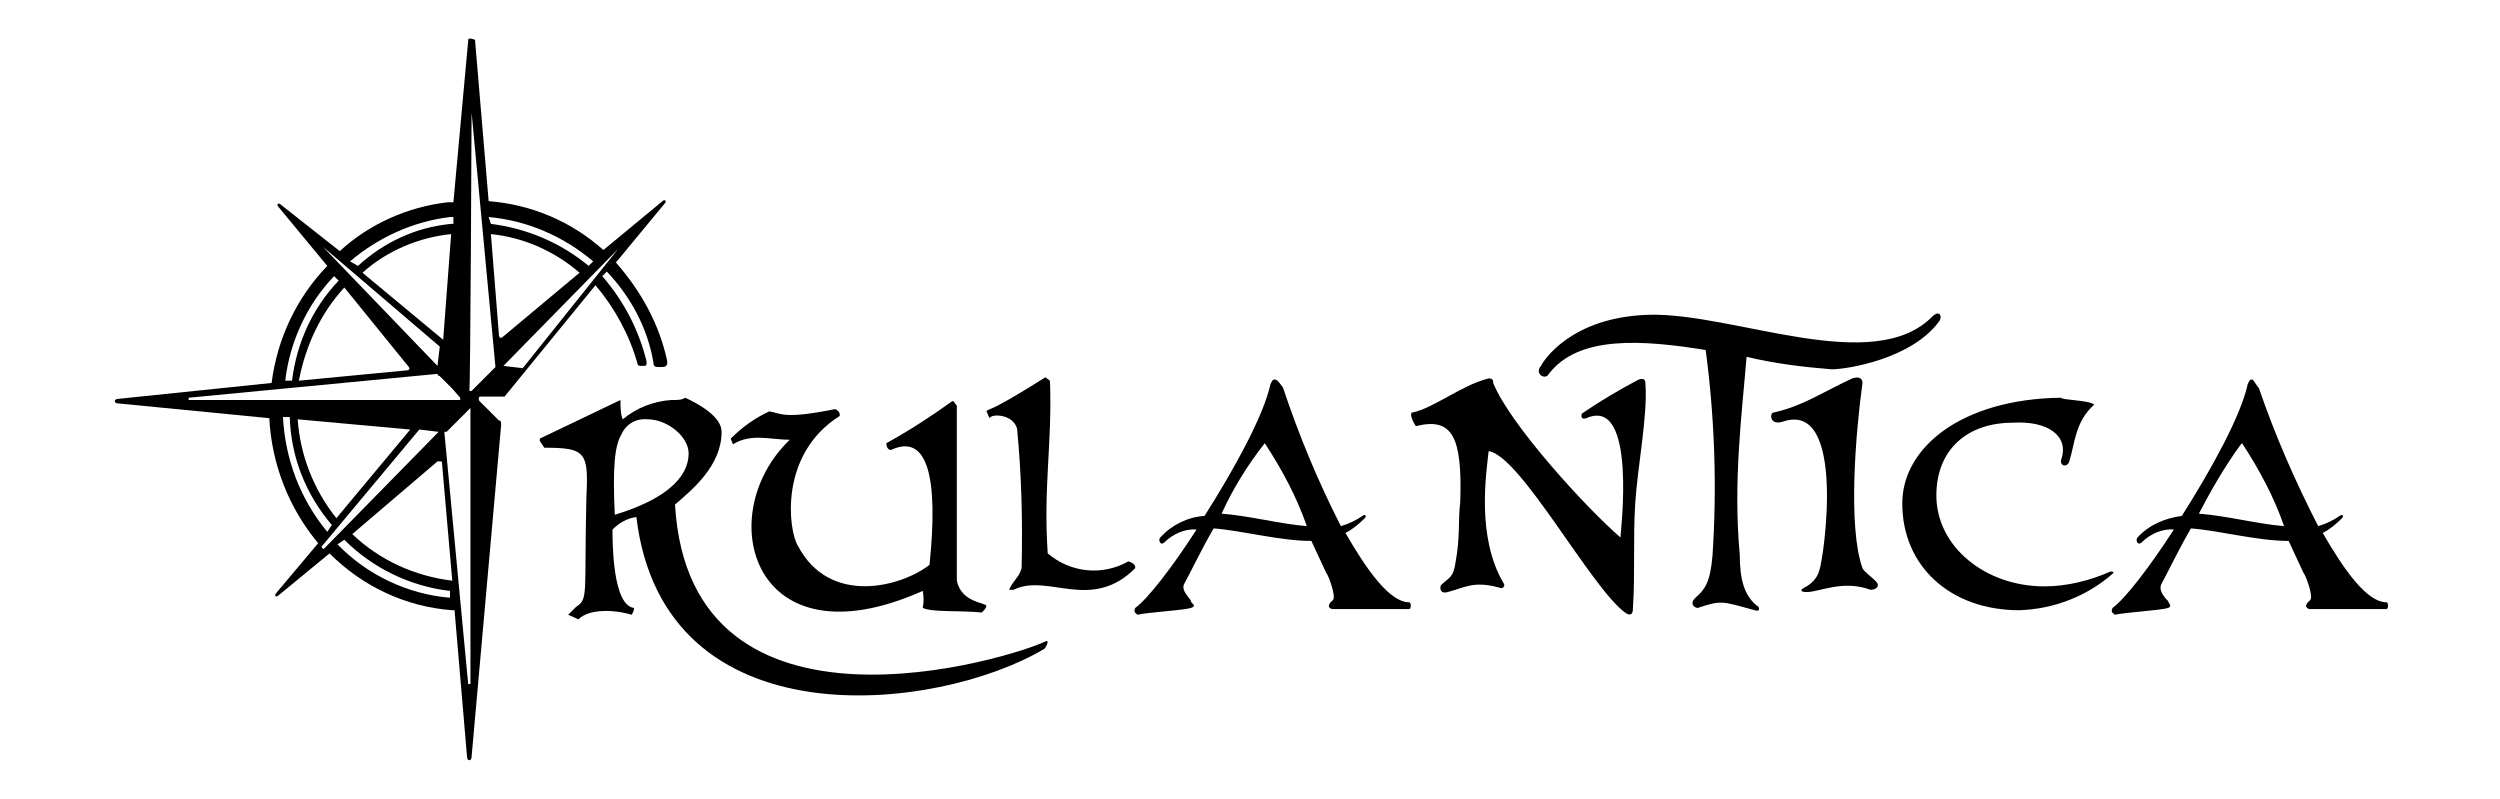
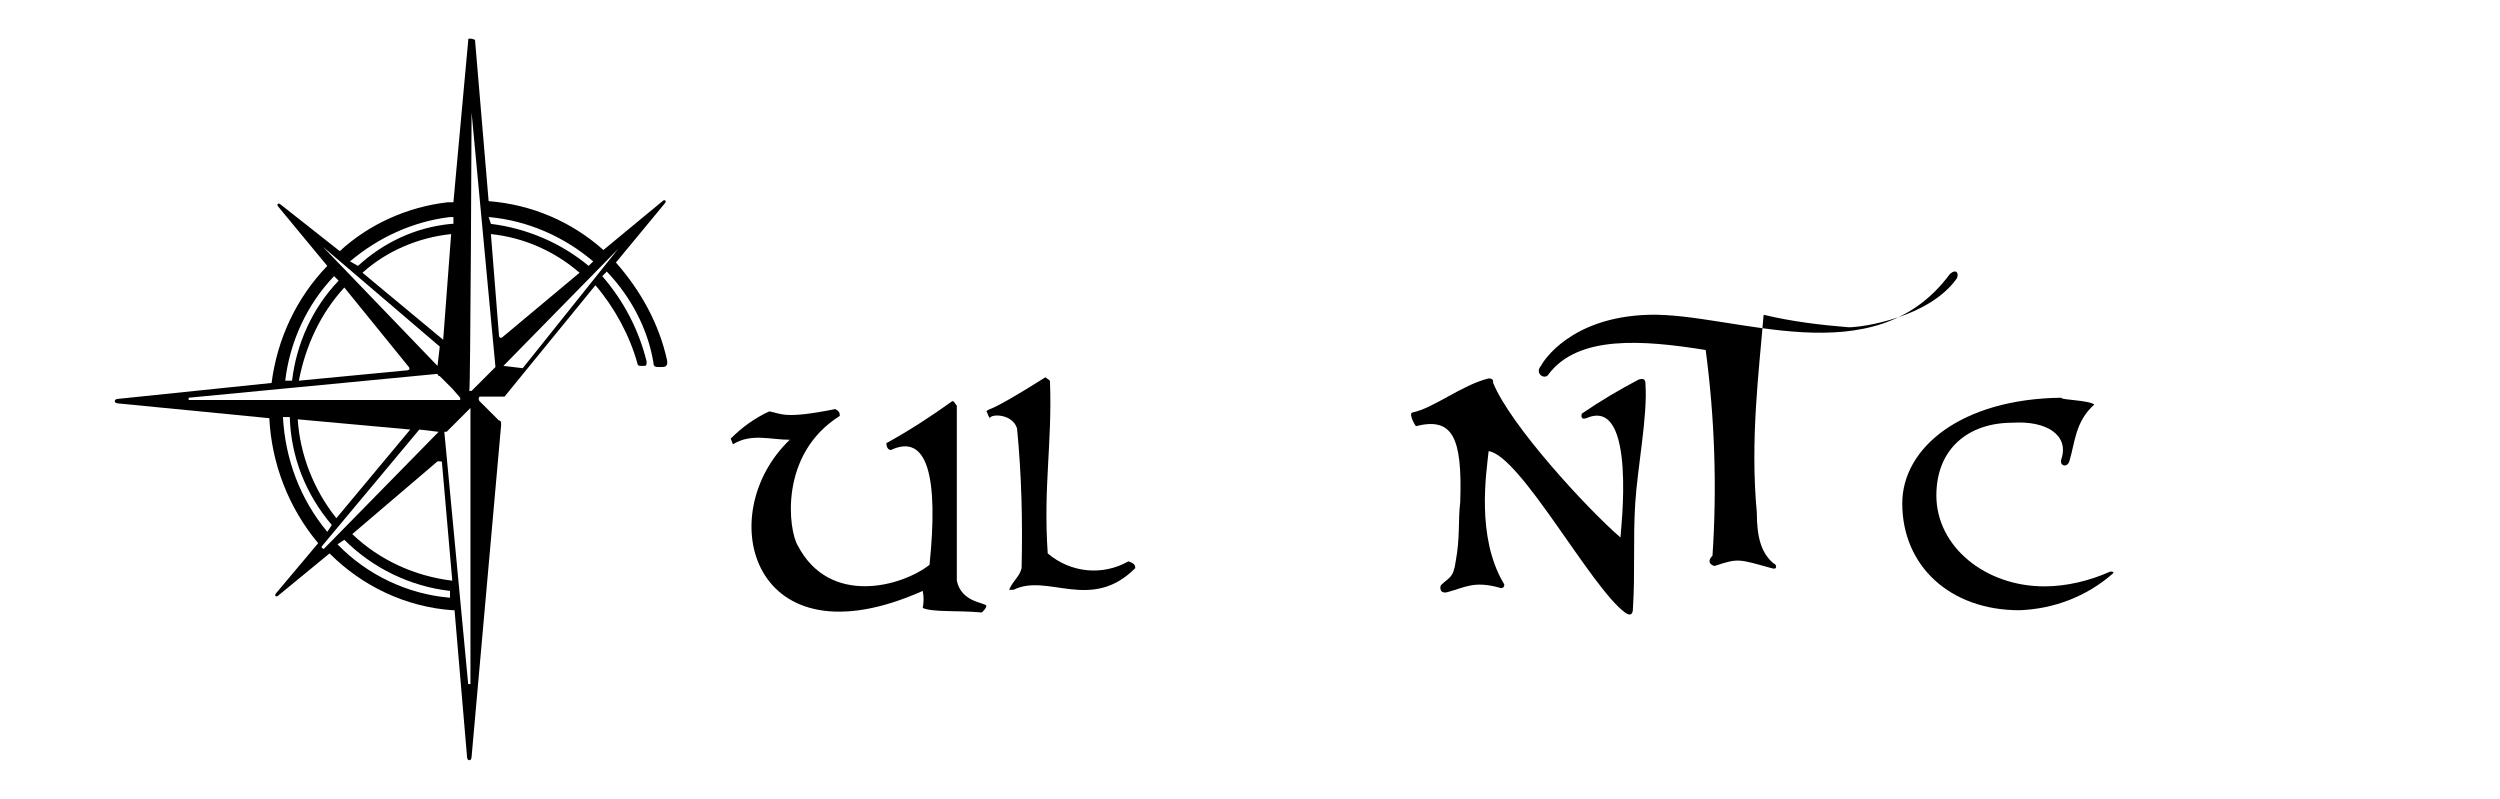
<svg xmlns="http://www.w3.org/2000/svg" version="1.1" id="b87c8ba7-79f2-4d58-8d9e-6bb26d641cef" x="0px" y="0px" viewBox="-243.3 385.6 220 70.3" style="enable-background:new -243.3 385.6 220 70.3;" xml:space="preserve">
-   <path d="M-184.2,420.8c-1.6,0.1-3.1,0.7-4.3,1.7c-0.2-0.5-0.2-1.1-0.2-1.7l-7.1,3.4v0.2l0.4,0.6c3.7,0,3.9,0.4,3.7,4.5  c-0.2,8.4,0.2,8.8-0.9,9.5l-0.7,0.7l0.9,0.4c0.9-0.9,3-0.9,4.7-0.4c0.1-0.2,0.2-0.4,0.2-0.6c-1.9-0.2-1.9-5.8-1.9-6.9  c0.6-0.6,1.3-1,2.1-1.1c2.4,20,26.5,17.2,35.9,11.6c0.2-0.2,0.4-0.7,0.2-0.7c-3,1.5-31.4,10.3-32.7-12c1.5-1.3,4.1-3.4,4.1-6.4  c0-1.3-1.9-2.4-3.2-3C-183.3,420.8-183.6,420.8-184.2,420.8z M-186.3,422.5c1.7,0,3.6,1.5,3.6,3c0,2.2-2.2,4.1-6.5,5.4  c-0.2-4.3,0-6.1,0.6-7.1C-188.2,422.9-187.3,422.4-186.3,422.5z" />
  <path d="M-179,424.2c1-1,2.1-1.8,3.4-2.4c1.1,0.2,1.3,0.7,5.8-0.2c0.4,0.2,0.4,0.4,0.4,0.6c-5.4,3.4-4.5,10.1-3.7,11.4  c2.8,5.4,9.2,3.6,11.6,1.7c0.8-7.8-0.2-11.6-3.4-10.1c-0.2,0-0.4-0.2-0.4-0.6c2-1.1,4-2.4,5.8-3.7c0.2,0,0.2,0.2,0.4,0.4v15.4  c0.4,1.9,2.4,1.9,2.6,2.2c0,0.2-0.2,0.4-0.4,0.6c-2.1-0.2-4.3,0-5.2-0.4c0.1-0.5,0.1-1,0-1.5c-15,6.7-18.6-6.7-11.7-13.3  c-1.7,0-3.4-0.6-5,0.4L-179,424.2z" />
  <path d="M-156.5,421.8c0.4-0.4-0.2,0.4,5.2-3c0.2,0.2,0.4,0.2,0.4,0.4c0.2,5.4-0.6,9.3-0.2,15.1c2,1.7,4.8,2,7.1,0.7  c0.6,0.2,0.6,0.4,0.6,0.6c-3.9,3.9-7.7,0.4-10.7,1.9h-0.4c0.4-0.9,0.9-1.1,1.1-1.9c0.1-4.1,0-8.2-0.4-12.3c-0.4-1.3-2.3-1.3-2.4-0.9  C-156.4,422.1-156.4,421.9-156.5,421.8L-156.5,421.8z" />
-   <path d="M-131.1,419c-0.2,0-0.2,0-0.4,0.4c-0.6,2.8-3.2,7.5-5.8,11.6c-1.5,0.1-2.9,0.8-3.9,1.9c-0.2,0.2,0,0.8,0.4,0.4  c0.7-0.7,1.8-1.2,2.8-1.1c-2.2,3.4-4.3,6.1-5.4,6.9c-0.1,0.2-0.1,0.4,0.1,0.5c0,0,0.1,0.1,0.1,0.1c0.7-0.2,4.1-0.4,4.7-0.6  c0.6-0.2,0-0.4,0-0.6c0-0.2-0.9-0.9-0.6-1.5c0.6-1.1,1.5-3,2.6-4.9c2.6,0.2,5.8,1.1,8.6,1.1c0.4,0.9,0.9,1.9,1.3,2.8  c0.2,0.2,0.9,2.1,0.6,2.4c-0.7,0.6-0.2,0.8,0,0.8h6.7c0.2,0,0.2-0.6,0-0.6c-1.7,0-3.7-2.8-5.6-6.1c0.6-0.3,1.2-0.8,1.7-1.3  c0.2-0.2,0-0.4-0.2-0.2c-0.6,0.4-1.2,0.7-1.9,0.9c-2-3.9-3.7-8-5.1-12.2C-130.7,419.3-130.9,419-131.1,419z M-132,424.6  c1.5,2.3,2.8,4.7,3.7,7.3c-2.4-0.2-5-0.9-7.5-1.1C-134.8,428.6-133.5,426.5-132,424.6z" />
  <path d="M-119,421.9c1.9-0.4,4.3-2.4,6.7-3c0.4,0,0.4,0.2,0.4,0.4c1.5,3.7,8.2,11,11.2,13.6c0-0.4,1.5-12.5-3-10.5  c-0.6,0.2-0.4-0.4-0.4-0.4c1.6-1.1,3.3-2.1,5-3c0.6-0.2,0.6,0.2,0.6,0.4c0.2,2.8-0.7,7.3-0.9,10.5c-0.2,3.2,0,6.1-0.2,9.2  c0,0.2,0,0.9-0.7,0.4c-3-2.2-9.2-13.8-12-14.2c-0.2,1.9-1.1,7.5,1.3,11.6c0.2,0.2,0,0.6-0.4,0.4c-2.2-0.6-3,0-4.5,0.4  c-0.7,0.2-0.7-0.4-0.6-0.6c0.7-0.7,1.1-0.6,1.3-2.1c0.4-2.1,0.2-3.6,0.4-5.2c0.2-5.8-0.7-7.5-3.9-6.7  C-119,422.7-119.3,421.9-119,421.9z" />
-   <path d="M-98.2,413.3c-6.9,0.2-9.3,4.1-9.5,4.5c-0.6,0.7,0.4,1.3,0.7,0.7c2.6-3.4,8.2-3,13.8-2.1c0.8,6,1,12.1,0.6,18.1  c-0.2,2.4-0.7,3-1.5,3.7c-0.6,0.6,0,0.9,0.2,0.9c2.1-0.7,2.1-0.6,5,0.2c0.6,0.2,0.4-0.4,0.2-0.4c-1.1-0.9-1.5-2.3-1.5-4.5  c-0.6-6.4,0.2-12.5,0.6-17.4c2.5,0.6,5,0.9,7.5,1.1c1.3,0,7.1-0.9,9.5-4.3c0.2-0.4,0-0.9-0.6-0.4C-78.4,418.8-90.7,413.1-98.2,413.3  z" />
-   <path d="M-87.2,421.9c2.6-0.6,4.1-1.7,6.9-3c0.6-0.2,0.9,0,0.9,0.4c-0.6,4.3-1.3,12.7,0,16.3c0.2,0.4,0.9,0.8,1.3,1.3  c0.2,0.4-0.2,0.6-0.6,0.6c-2.4-0.9-4.5,0.2-5.6,0.2c-0.6,0-0.6-0.2-0.2-0.4c0.6-0.3,1.1-0.8,1.3-1.5c0.4-1.1,2.4-15-3.2-13.1  C-87.6,423.1-87.6,421.9-87.2,421.9z" />
+   <path d="M-98.2,413.3c-6.9,0.2-9.3,4.1-9.5,4.5c-0.6,0.7,0.4,1.3,0.7,0.7c2.6-3.4,8.2-3,13.8-2.1c0.8,6,1,12.1,0.6,18.1  c-0.6,0.6,0,0.9,0.2,0.9c2.1-0.7,2.1-0.6,5,0.2c0.6,0.2,0.4-0.4,0.2-0.4c-1.1-0.9-1.5-2.3-1.5-4.5  c-0.6-6.4,0.2-12.5,0.6-17.4c2.5,0.6,5,0.9,7.5,1.1c1.3,0,7.1-0.9,9.5-4.3c0.2-0.4,0-0.9-0.6-0.4C-78.4,418.8-90.7,413.1-98.2,413.3  z" />
  <path d="M-59,421.2c-1.7,1.5-1.7,3.4-2.2,5c-0.2,0.6-0.9,0.4-0.7-0.2c0.7-2.1-1.3-3.4-4.3-3.2c-3.9,0-6.7,2.3-6.7,6.4  c0,4.5,4.3,8,9.5,8c2,0,4-0.5,5.8-1.3c0.2,0,0.4,0,0.2,0.2c-2.3,2-5.2,3.1-8.2,3.2c-6.1,0-10.3-3.9-10.3-9.4c0-4.9,5.2-9.2,14-9.3  C-62,420.8-59.5,420.8-59,421.2L-59,421.2z" />
-   <path d="M-45.1,419c-0.2,0-0.2,0-0.4,0.4c-0.6,2.8-3.2,7.5-5.8,11.6c-1.5,0.2-2.9,0.8-3.9,1.9c-0.2,0.2,0,0.8,0.4,0.4  c0.7-0.7,1.8-1.2,2.8-1.1c-2.2,3.4-4.3,6.1-5.4,6.9c-0.1,0.2-0.1,0.4,0.1,0.5c0,0,0.1,0.1,0.1,0.1c0.8-0.2,4.1-0.4,4.7-0.6  c0.4-0.2,0-0.4,0-0.6c-0.2-0.2-0.9-0.9-0.6-1.5c0.6-1.1,1.5-3,2.6-4.9c2.6,0.2,5.8,1.1,8.6,1.1c0.4,0.9,0.9,1.9,1.3,2.8  c0.2,0.2,0.9,2.1,0.6,2.4c-0.7,0.6-0.2,0.8,0,0.8h6.7c0.2,0,0.2-0.6,0-0.6c-1.7,0-3.7-2.8-5.6-6.1c0.6-0.3,1.2-0.8,1.7-1.3  c0.2-0.2,0-0.4-0.2-0.2c-0.6,0.4-1.2,0.7-1.9,0.9c-2-3.9-3.8-8-5.2-12.1C-44.8,419.4-45,419-45.1,419L-45.1,419z M-46,424.6  c1.5,2.3,2.8,4.7,3.7,7.3c-2.4-0.2-5-0.9-7.5-1.1c1.1-2.1,2.3-4.2,3.7-6.1L-46,424.6z" />
  <path d="M-201.9,389c-0.2,0-0.2,0-0.2,0.2l-1.3,14.2h-0.5c-3.5,0.4-6.9,1.9-9.5,4.3l-5.2-4.1c-0.2-0.2-0.4,0-0.2,0.2l4.3,5.2  c-2.7,2.8-4.4,6.4-4.9,10.3l-13.5,1.4c-0.4,0-0.4,0.4,0,0.4l13.3,1.3c0.2,4,1.7,7.9,4.3,11l-3.7,4.4c-0.2,0.2,0,0.4,0.2,0.2l4.5-3.7  c2.9,2.9,6.7,4.7,10.8,5h0.2l1.1,12.9c0,0.4,0.4,0.4,0.4,0l2.6-29.2c0-0.2,0-0.4-0.2-0.4l-1.7-1.7c-0.1-0.1-0.1-0.3,0-0.4  c0,0,0,0,0,0h2.2l8-9.8c1.7,2,3,4.4,3.7,6.9c0,0.2,0.2,0.2,0.4,0.2c0.4,0,0.4,0,0.4-0.4c-0.7-2.8-2-5.3-3.9-7.5l0.4-0.4  c2.1,2.2,3.6,5,4.1,8c0,0.4,0.2,0.4,0.6,0.4c0.4,0,0.7,0,0.6-0.6c-0.7-3.2-2.3-6.1-4.5-8.6l4.3-5.2c0.2-0.2,0-0.4-0.2-0.2l-5.2,4.3  c-2.8-2.5-6.3-4-10.1-4.3l-1.2-14.2C-201.8,389-201.8,389-201.9,389z M-201.8,395.5L-201.8,395.5l2.1,22.4l-2.1,2.1h-0.2  C-201.9,420-201.8,395.5-201.8,395.5z M-203.4,404.7v0.6h-0.2c-3.1,0.3-5.9,1.6-8.2,3.7l-0.7-0.4c2.5-2.1,5.5-3.5,8.8-3.9H-203.4z   M-200.3,404.7c3.4,0.3,6.6,1.7,9.2,3.9l-0.4,0.4c-2.4-2-5.4-3.3-8.6-3.7L-200.3,404.7z M-203.6,406.2l-0.7,9.3l-7.1-5.9  C-209.3,407.7-206.5,406.5-203.6,406.2L-203.6,406.2z M-200.1,406.2c2.9,0.3,5.6,1.5,7.8,3.4l-6.7,5.6c-0.2,0.2-0.4,0.2-0.4-0.2  L-200.1,406.2z M-214.9,407.3L-214.9,407.3l10.3,8.8l-0.2,1.7L-214.9,407.3z M-188.9,407.5L-188.9,407.5l-8.4,10.5l-1.7-0.2  C-199,417.8-188.9,407.5-188.9,407.5z M-213.9,409.9l0.4,0.4c-2.3,2.4-3.7,5.5-4.1,8.8h-0.6C-217.8,415.7-216.3,412.4-213.9,409.9  L-213.9,409.9z M-213,410.9l5.6,6.9c0.2,0.2,0.2,0.4-0.2,0.4l-9.4,0.9C-216.4,416-215.1,413.2-213,410.9L-213,410.9z M-204.8,418.5  L-204.8,418.5c0,0.1,0.1,0.2,0.2,0.2l1.1,1.1l0.7,0.8v0.2h-23.9v-0.2L-204.8,418.5z M-201.9,421.5L-201.9,421.5v24.3h-0.2l-2.1-22.2  h0.2l0.6-0.6L-201.9,421.5L-201.9,421.5z M-218.4,422.3h0.6c0.1,3.5,1.4,6.8,3.7,9.5l-0.4,0.6C-216.9,429.5-218.2,426-218.4,422.3  L-218.4,422.3z M-217.1,422.5l9.9,0.9l-6.5,7.8C-215.7,428.7-216.9,425.6-217.1,422.5L-217.1,422.5z M-206.4,423.4l1.7,0.2  l-10.1,10.3c-0.1,0-0.2-0.1-0.2-0.2c0,0,0,0,0,0L-206.4,423.4z M-204.6,426.2c0.2,0,0.2,0,0.2,0.2l0.9,10.3  c-3.3-0.4-6.4-1.8-8.8-4.1l7.5-6.4H-204.6z M-213,433.1c2.5,2.5,5.8,4.1,9.3,4.5l0,0v0.6c-3.7-0.3-7.3-2-9.9-4.7L-213,433.1z" />
</svg>